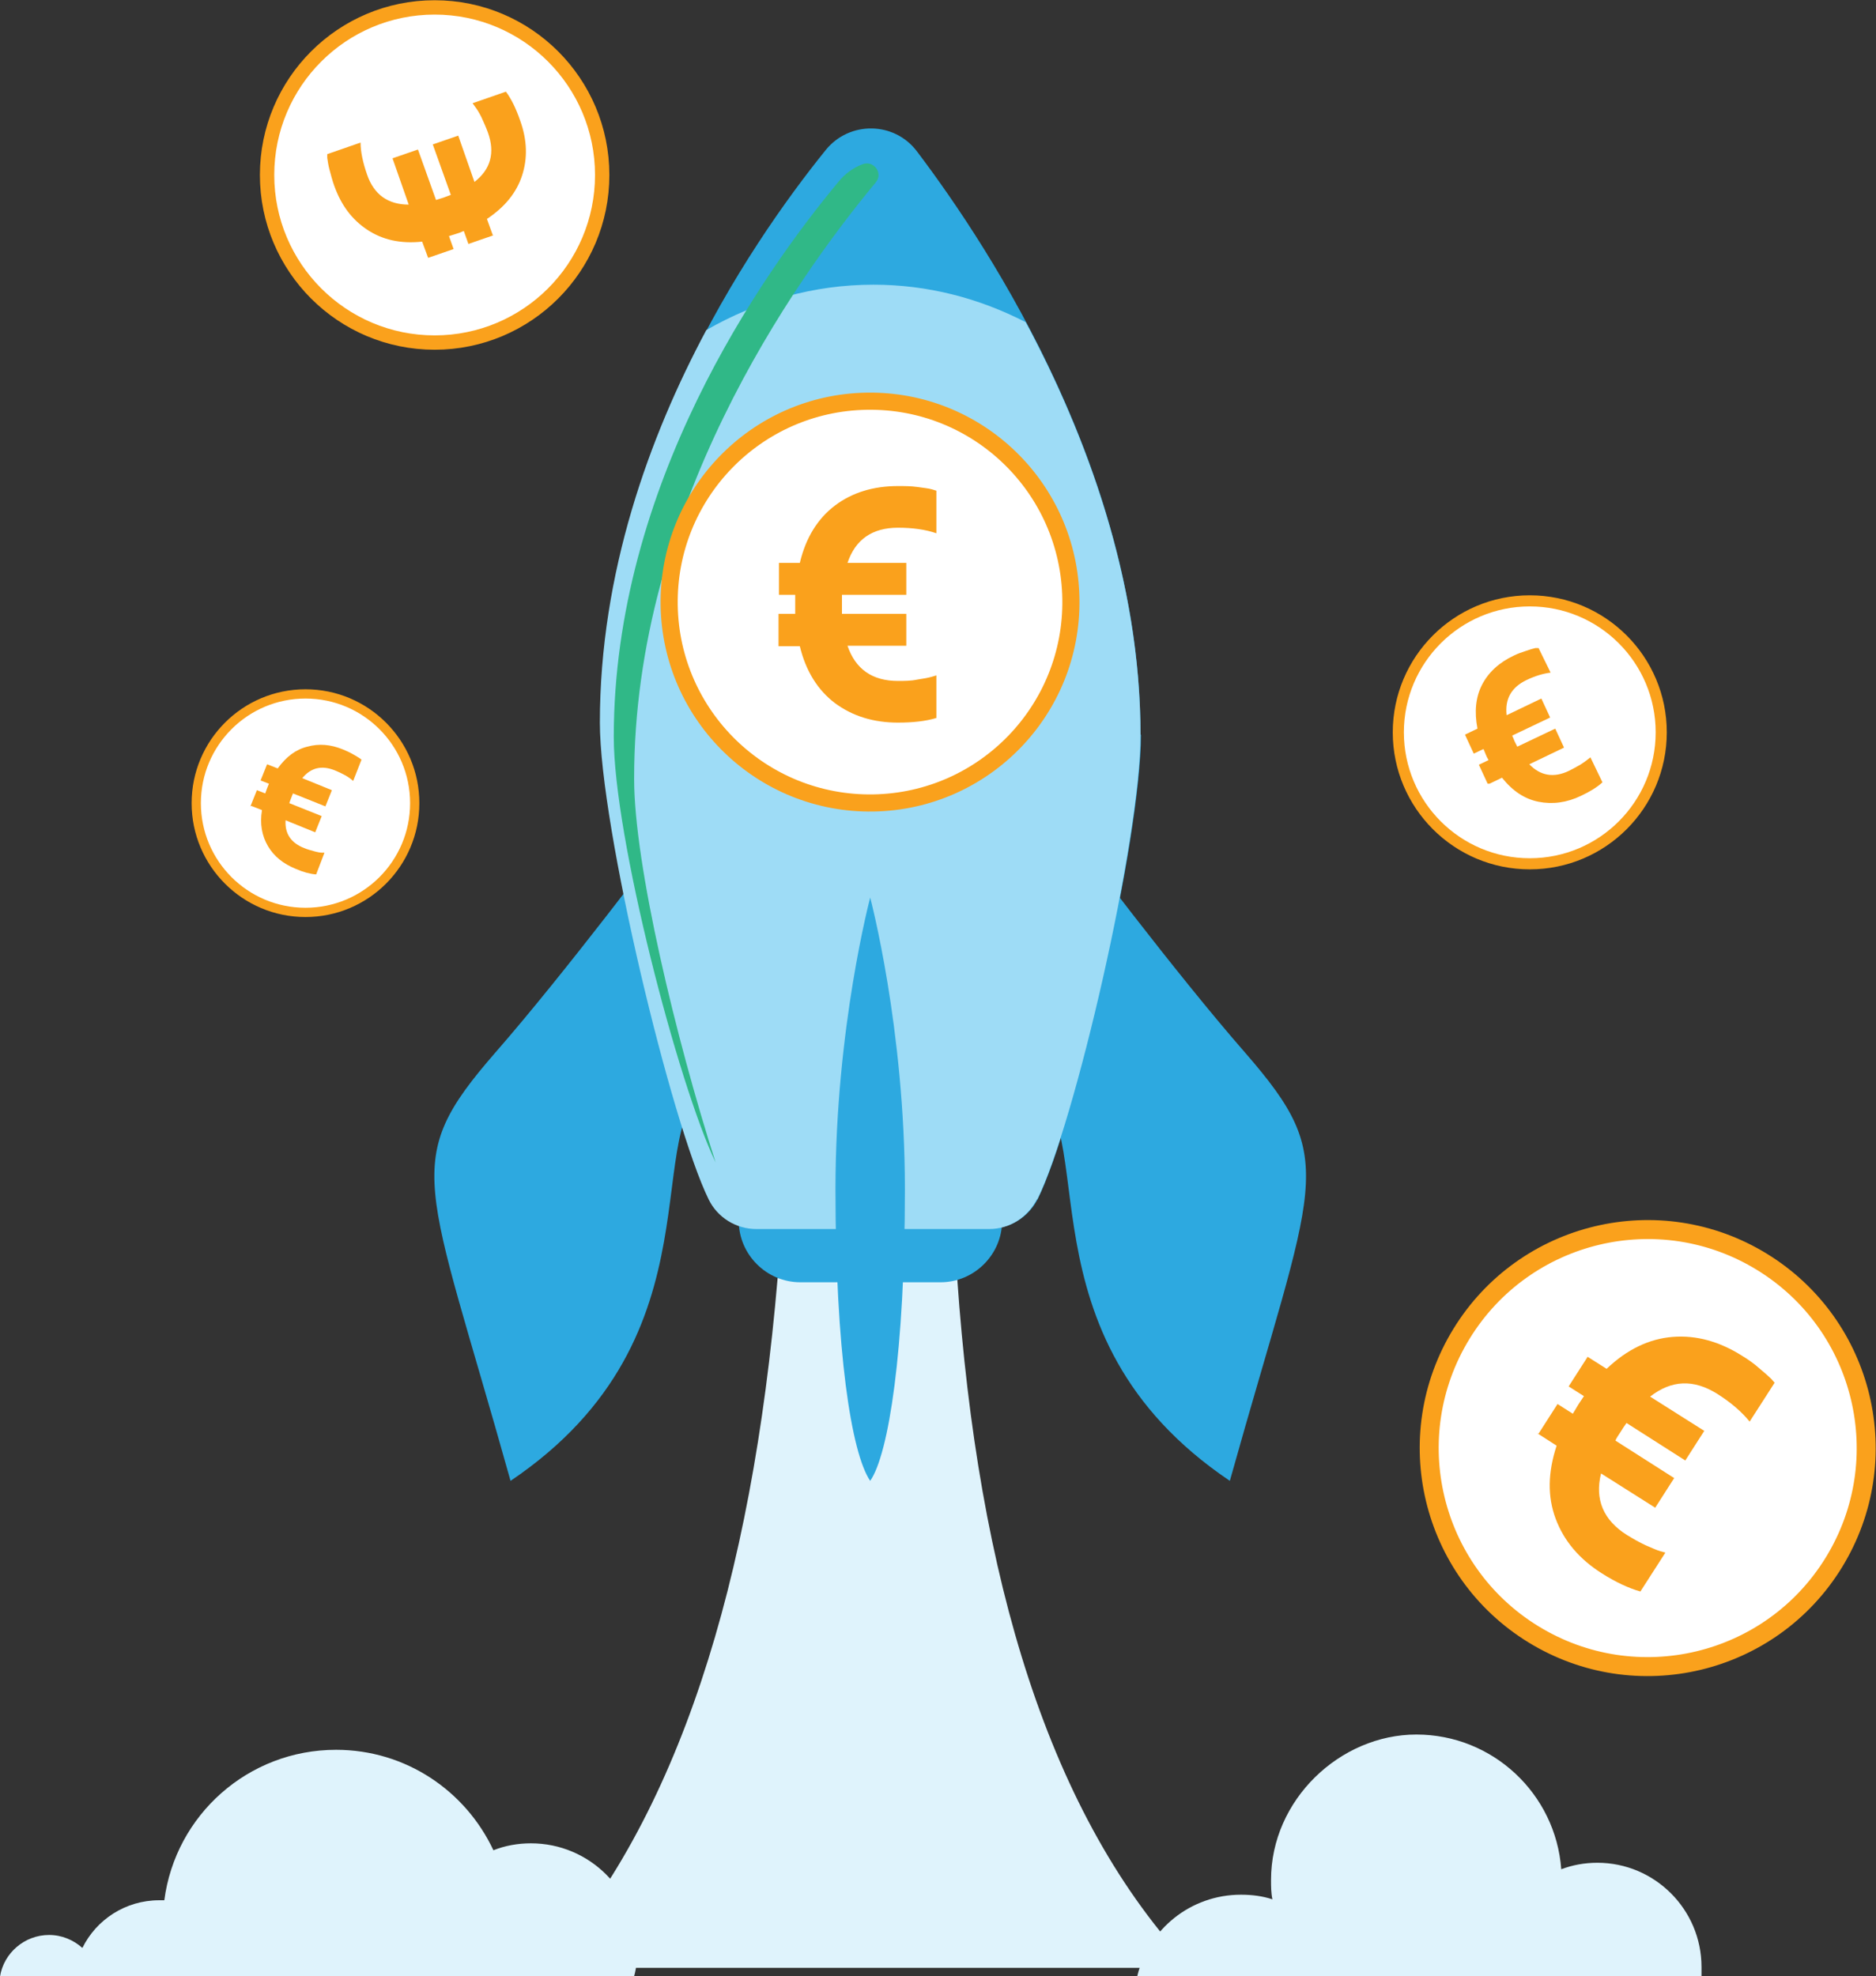
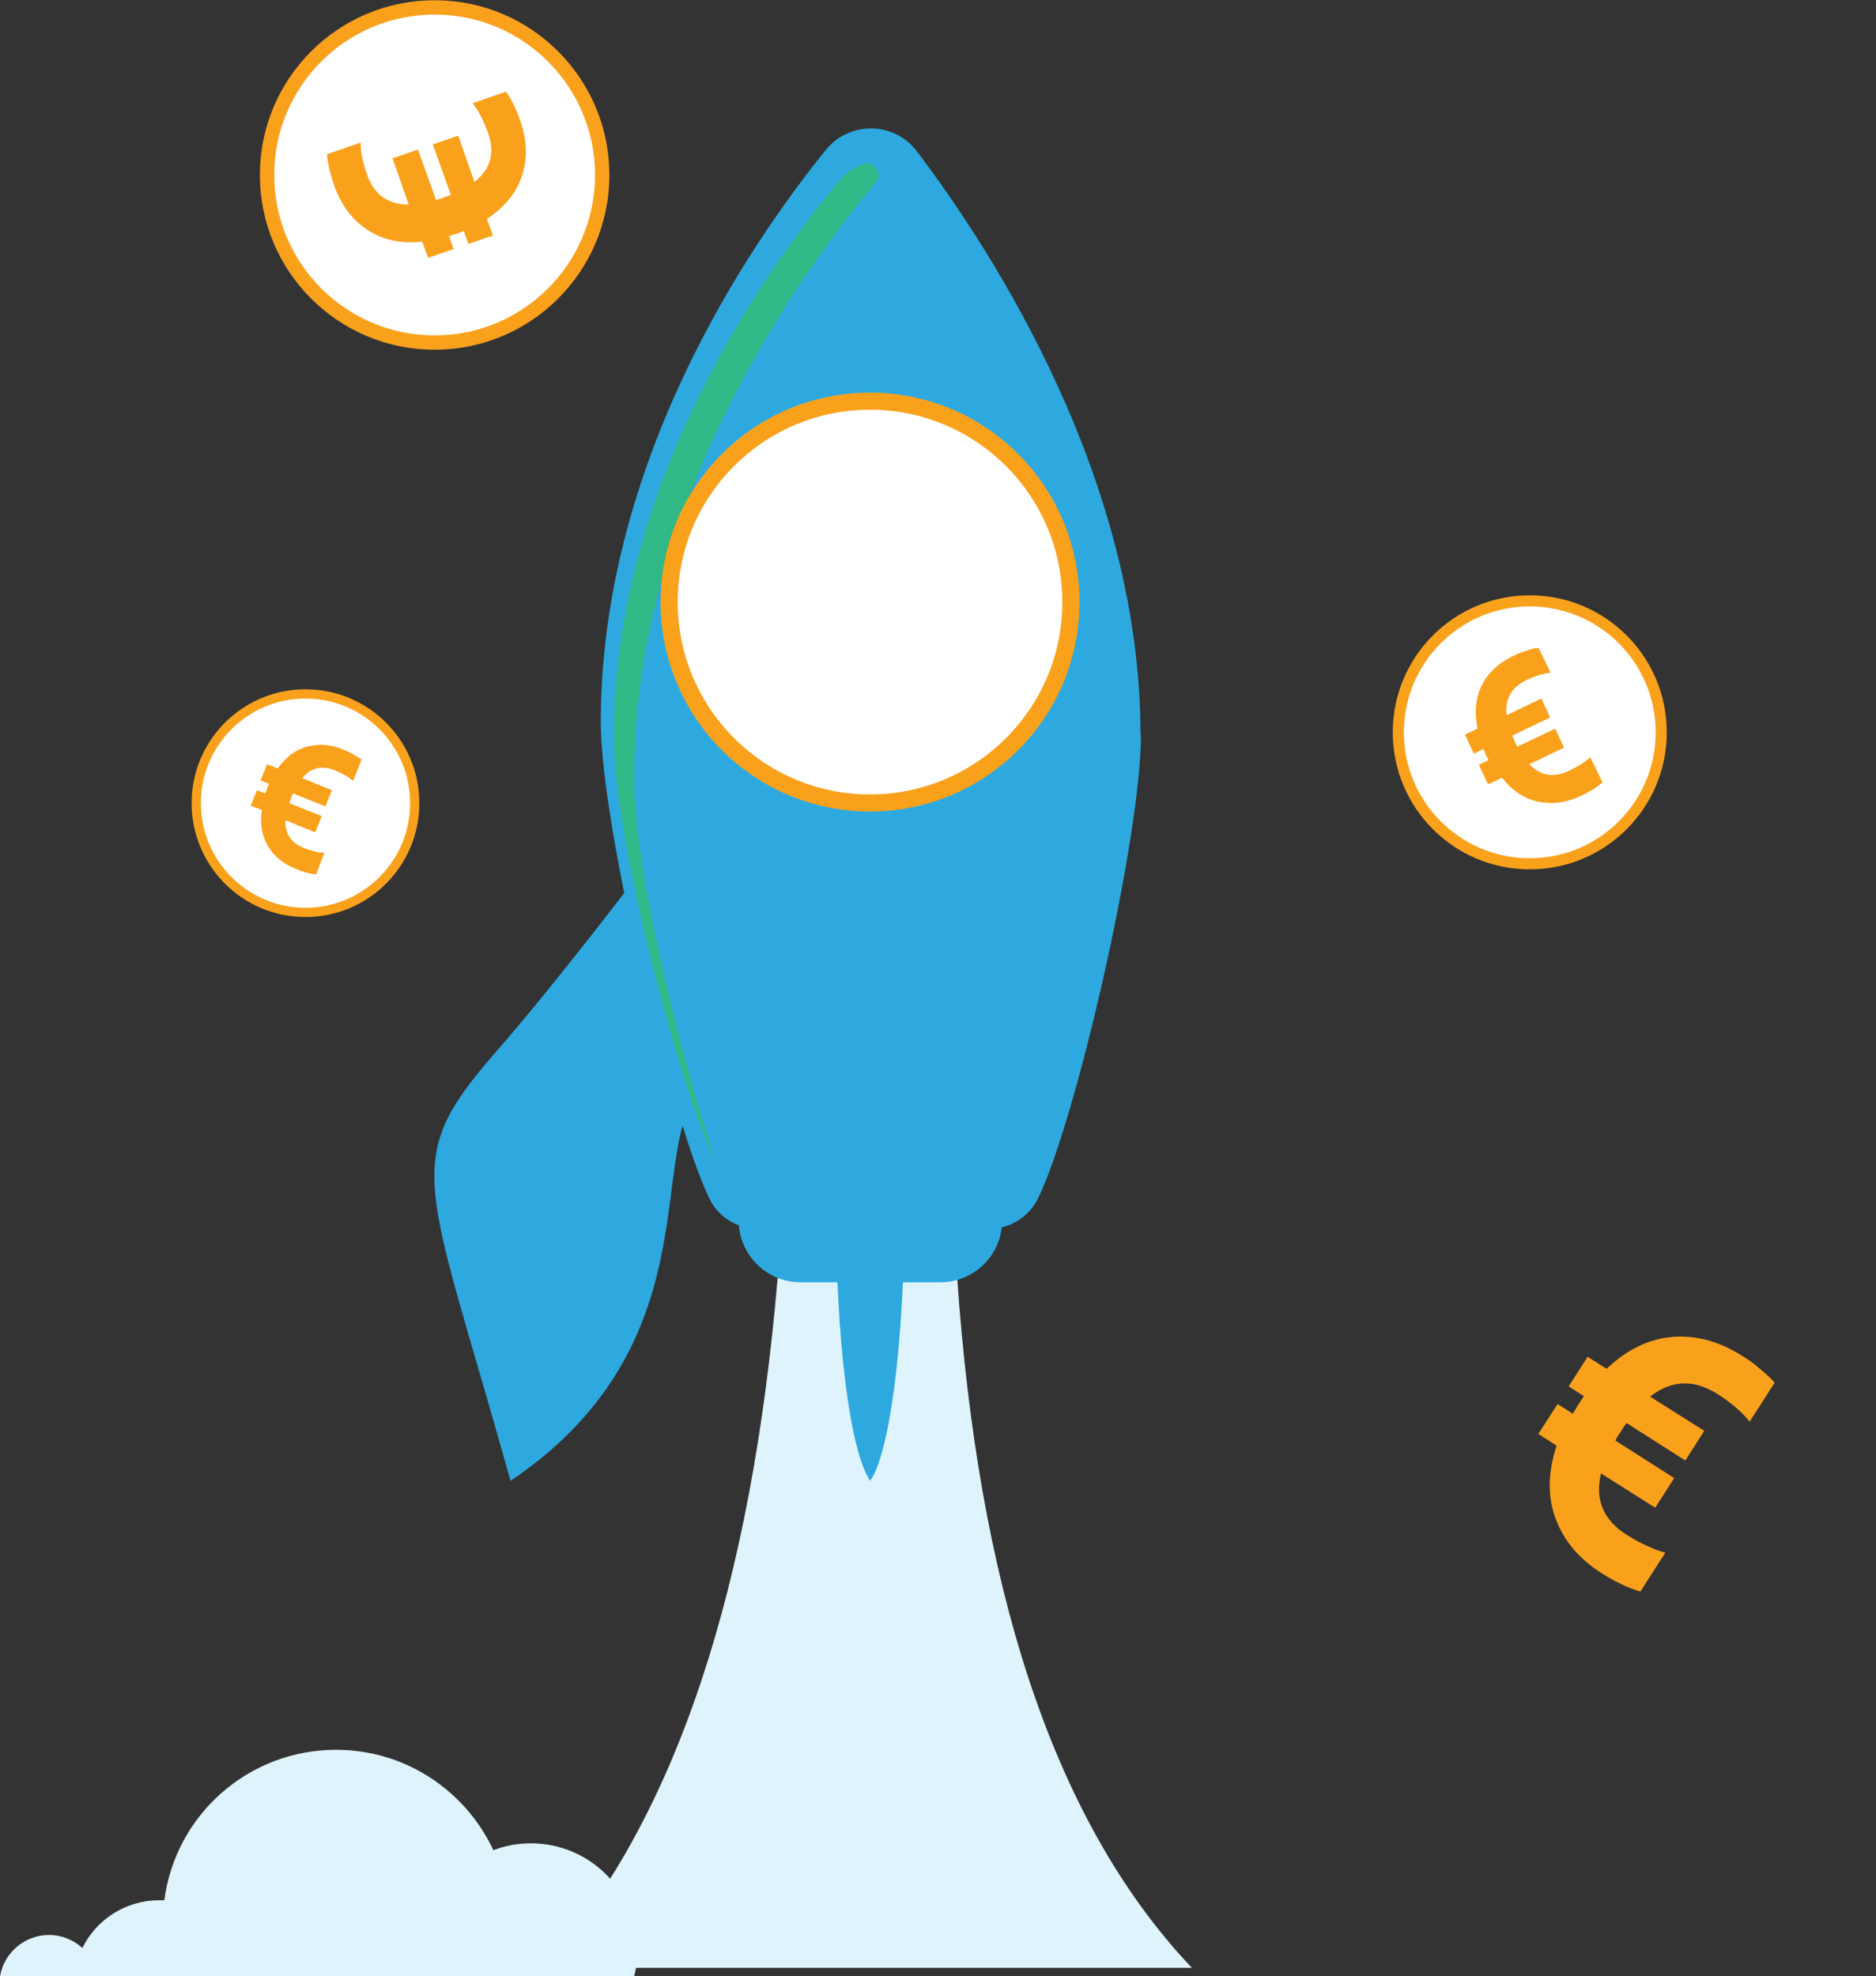
<svg xmlns="http://www.w3.org/2000/svg" viewBox="0 0 40.53 42.69">
  <rect x="0" y="0" width="40.53" height="42.69" fill="#333333" stroke="none" />
  <defs>
    <style>
      .cls-1 {
        stroke-width: .2px;
      }

      .cls-1, .cls-2, .cls-3, .cls-4, .cls-5 {
        fill: #fff;
        stroke: #faa11c;
        stroke-miterlimit: 10;
      }

      .cls-2 {
        stroke-width: .37px;
      }

      .cls-3 {
        stroke-width: .41px;
      }

      .cls-4 {
        stroke-width: .24px;
      }

      .cls-5 {
        stroke-width: .31px;
      }

      .cls-6 {
        fill: #faa11c;
      }

      .cls-7 {
        fill: #2da9e0;
      }

      .cls-8 {
        fill: #dff3fc;
      }

      .cls-9 {
        isolation: isolate;
      }

      .cls-10 {
        fill: #9edcf6;
      }

      .cls-11 {
        fill: #30b887;
        mix-blend-mode: screen;
      }
    </style>
  </defs>
  <g class="cls-9">
    <g id="Layer_1" data-name="Layer 1">
      <g>
        <g>
          <path class="cls-8" d="M20.67,27.61h-3.87c-.56,6.59-2.16,11.69-5.07,14.9h14.02c-3.09-3.26-4.62-8.42-5.07-14.9Z" />
          <path class="cls-8" d="M13.7,42.69c.05-.18.07-.37.07-.57,0-1.27-1.03-2.3-2.3-2.3-.28,0-.56.05-.81.15-.6-1.28-1.89-2.17-3.4-2.17-1.9,0-3.47,1.41-3.71,3.25-.04,0-.08,0-.11,0-.73,0-1.36.42-1.66,1.03-.19-.17-.44-.28-.72-.28-.53,0-.98.39-1.06.9h13.7Z" />
-           <path class="cls-8" d="M36.76,42.69c0-.07,0-.14,0-.2,0-1.24-1.01-2.25-2.25-2.25-.28,0-.54.05-.78.14-.12-1.63-1.48-2.91-3.13-2.91s-3.14,1.41-3.14,3.14c0,.14,0,.28.03.42-.21-.07-.44-.1-.68-.1-1.09,0-2,.75-2.24,1.76h12.19Z" />
          <g>
            <g>
              <path class="cls-7" d="M15.96,26.06h5.69v.31c0,.73-.6,1.33-1.33,1.33h-3.03c-.73,0-1.33-.6-1.33-1.33v-.31h0Z" />
              <g>
                <path class="cls-7" d="M14.37,18.13s-2.14,2.86-3.67,4.61c-2.06,2.37-1.51,2.67.33,9.25,4.69-3.16,2.69-7.72,4.37-8.63,3.07-1.68-1.04-5.23-1.04-5.23Z" />
-                 <path class="cls-7" d="M23.23,18.13s2.14,2.86,3.67,4.61c2.06,2.37,1.51,2.67-.33,9.25-4.69-3.16-2.69-7.72-4.37-8.63-3.07-1.68,1.04-5.23,1.04-5.23Z" />
              </g>
              <path class="cls-7" d="M24.64,15.87c0-5.51-3.18-10.42-4.83-12.6-.49-.65-1.46-.66-1.97-.03-1.68,2.08-4.86,6.77-4.86,12.36,0,2.26,1.55,8.67,2.35,10.3.19.39.59.64,1.03.64h5.03c.44,0,.83-.25,1.03-.64.81-1.63,2.23-7.78,2.23-10.03Z" />
-               <path class="cls-10" d="M22.41,25.91c.81-1.63,2.23-7.78,2.23-10.03,0-3.35-1.18-6.49-2.48-8.92-1.01-.52-2.12-.81-3.29-.81-1.29,0-2.51.35-3.61.98-1.23,2.3-2.3,5.24-2.3,8.48,0,2.26,1.55,8.67,2.35,10.3.19.39.59.64,1.03.64h5.03c.44,0,.83-.25,1.03-.64Z" />
            </g>
            <path class="cls-7" d="M19.55,25.69c0,3.48-.35,5.73-.75,6.3-.41-.6-.75-2.82-.75-6.3s.75-6.3.75-6.3c0,0,.75,2.82.75,6.3Z" />
            <path class="cls-11" d="M13.7,16.81c0-5.82,3.42-10.7,5.22-12.87,0,0,0,0,0,0,.17-.2-.05-.49-.29-.39-.19.07-.37.2-.51.37-1.68,2.02-4.86,6.57-4.86,12,0,2.16,1.39,7.5,2.2,9.19-.86-2.68-1.76-6.44-1.76-8.28Z" />
          </g>
        </g>
        <g>
          <circle class="cls-2" cx="18.8" cy="13.01" r="4.34" transform="translate(-.21 .3) rotate(-.92)" />
-           <path class="cls-6" d="M16.82,13.95v-.69h.36c0-.09,0-.16,0-.21v-.2s-.35,0-.35,0v-.69h.45c.13-.55.39-.96.76-1.24.37-.28.83-.42,1.36-.42.14,0,.28,0,.42.02.14.02.24.03.31.05l.1.03v.92c-.23-.08-.51-.12-.83-.12-.55,0-.92.25-1.09.76h1.27v.69h-1.39c0,.08,0,.15,0,.2,0,.1,0,.17,0,.21h1.39v.69h-1.27c.17.5.53.76,1.09.76.14,0,.28,0,.42-.03.14-.02.24-.04.31-.06l.1-.03v.92c-.23.07-.51.1-.83.1-.53,0-.98-.14-1.36-.42-.37-.28-.63-.69-.76-1.23h-.46Z" />
        </g>
        <g>
          <circle class="cls-5" cx="9.39" cy="3.78" r="3.62" />
          <path class="cls-6" d="M10.67,5.08l-.55.19-.1-.28c-.07.03-.12.05-.16.06l-.16.05.1.28-.55.19-.13-.35c-.47.05-.86-.04-1.19-.26-.33-.22-.56-.53-.71-.95-.04-.11-.07-.23-.1-.34-.03-.11-.04-.2-.05-.26v-.08s.72-.25.72-.25c0,.2.05.43.14.69.15.44.46.65.9.65l-.35-1,.55-.19.39,1.09c.07-.02.12-.04.16-.05.08-.03.13-.05.16-.06l-.39-1.09.55-.19.35,1c.35-.27.45-.63.29-1.07-.04-.11-.09-.22-.14-.33-.05-.1-.1-.18-.14-.23l-.05-.07.72-.25c.12.16.22.37.31.63.15.42.16.81.04,1.18-.12.37-.37.68-.76.94l.13.36Z" />
        </g>
        <g>
-           <circle class="cls-3" cx="35.6" cy="31.27" r="4.72" transform="translate(-9.68 45.25) rotate(-58.44)" />
          <path class="cls-6" d="M33.24,30.97l.41-.64.33.21c.05-.08.09-.15.12-.2l.12-.18-.33-.21.41-.64.41.26c.44-.42.92-.65,1.43-.69.51-.04,1.01.1,1.5.41.13.08.26.17.37.27.12.1.2.17.26.23l.07.08-.54.84c-.17-.21-.4-.41-.7-.6-.51-.32-.99-.3-1.45.06l1.17.74-.41.64-1.27-.81c-.05.07-.09.13-.12.18-.06.09-.1.15-.12.2l1.27.81-.41.64-1.17-.74c-.14.56.05,1.01.56,1.33.13.08.27.16.4.22.14.06.25.11.32.13l.11.03-.54.84c-.25-.07-.53-.2-.83-.39-.49-.31-.82-.7-1-1.18-.18-.48-.17-1,.02-1.58l-.42-.27Z" />
        </g>
        <g>
          <circle class="cls-4" cx="33.05" cy="15.82" r="2.84" />
          <path class="cls-6" d="M32.14,16.93l-.19-.41.21-.1c-.03-.05-.05-.09-.06-.12l-.05-.12-.21.1-.19-.41.27-.13c-.07-.36-.04-.68.1-.95.14-.27.37-.48.69-.63.08-.04.17-.07.26-.1.09-.03.15-.05.2-.06h.07s.26.53.26.53c-.16.02-.33.07-.52.16-.33.16-.47.41-.43.76l.75-.36.19.41-.82.39c.02.05.04.09.05.12.03.06.05.1.06.12l.82-.39.19.41-.75.36c.24.25.53.3.86.14.08-.04.17-.09.24-.13.08-.05.13-.09.17-.12l.05-.04.26.54c-.12.11-.27.2-.46.29-.31.15-.62.19-.92.13-.3-.06-.56-.23-.79-.52l-.27.13Z" />
        </g>
      </g>
      <g>
        <circle class="cls-1" cx="6.6" cy="17.35" r="2.36" />
        <path class="cls-6" d="M5.41,17.42l.14-.35.18.07s.03-.08.04-.11l.04-.1-.18-.07.14-.35.23.09c.18-.25.39-.41.64-.47.25-.07.5-.05.77.06.07.03.14.06.21.1.07.04.12.07.15.09l.04.03-.18.46c-.1-.09-.23-.16-.4-.23-.28-.11-.51-.06-.7.17l.64.26-.14.35-.7-.28s-.03.07-.04.1c-.02.05-.03.08-.04.11l.7.28-.14.35-.64-.26c-.02.29.12.49.4.6.07.03.15.05.22.07.07.02.13.03.17.03h.05s-.18.47-.18.47c-.13-.01-.28-.05-.44-.12-.27-.11-.47-.27-.6-.49-.13-.22-.18-.48-.13-.78l-.23-.09Z" />
      </g>
    </g>
  </g>
</svg>